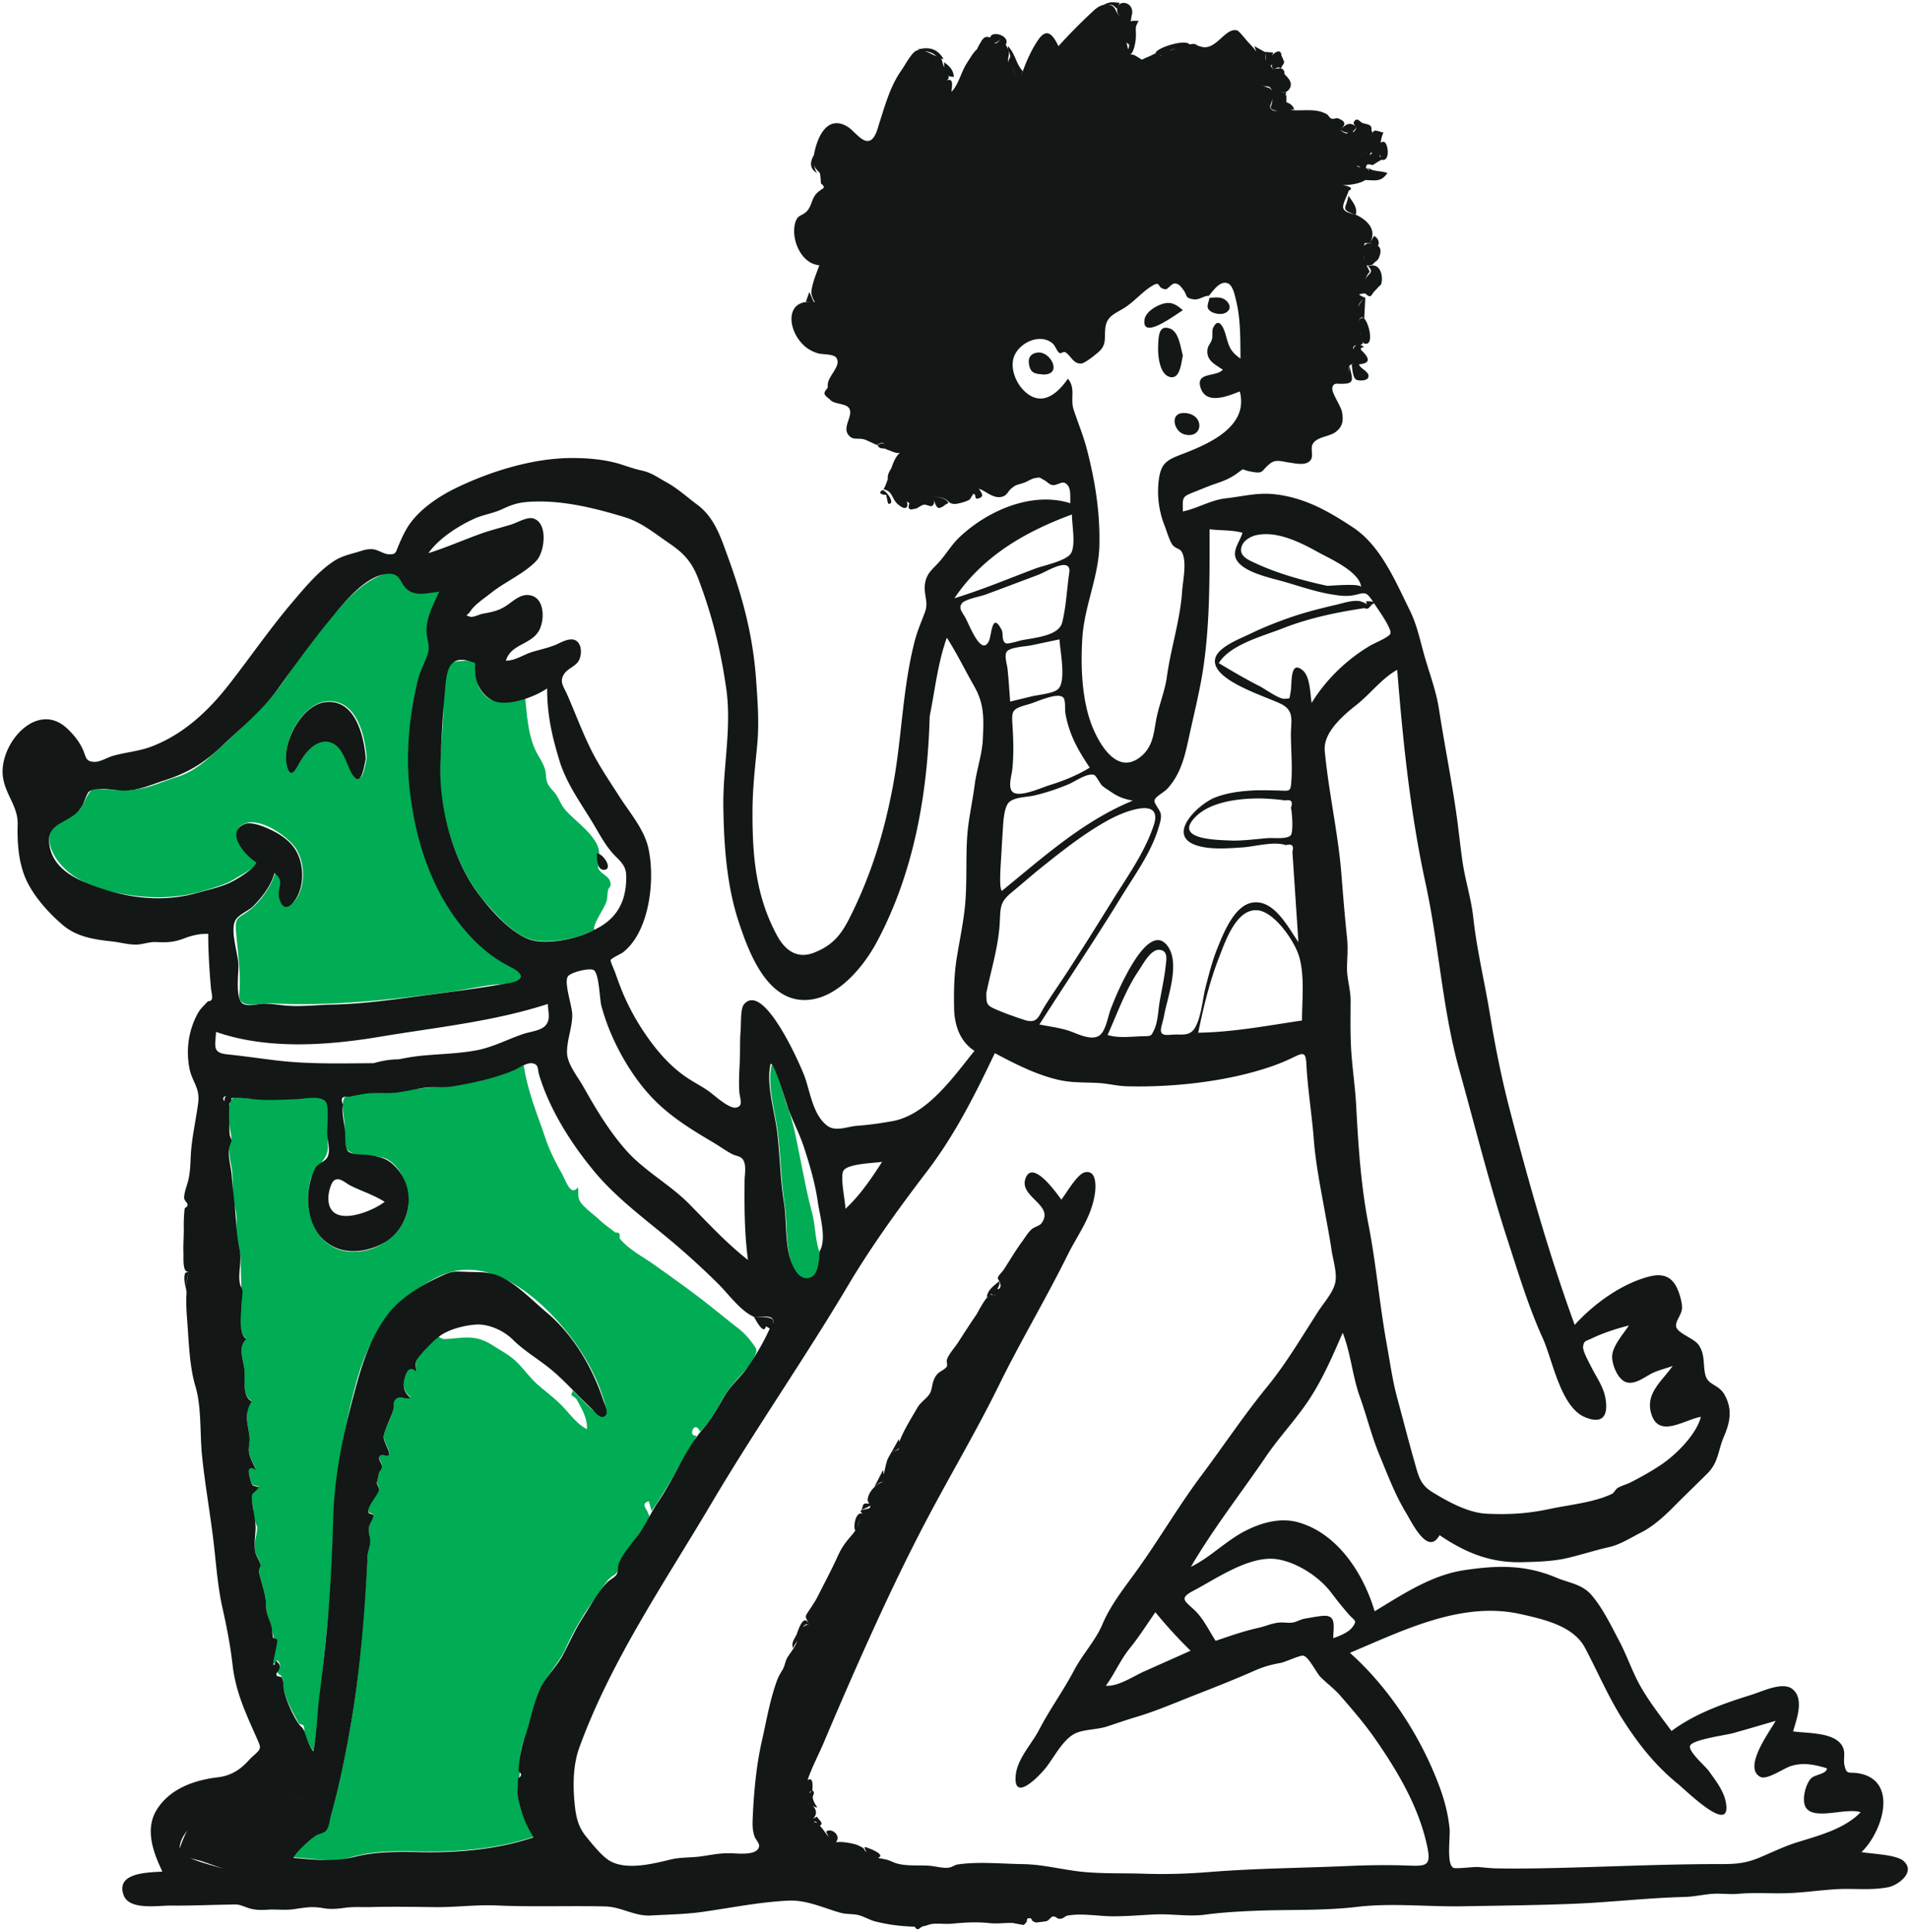
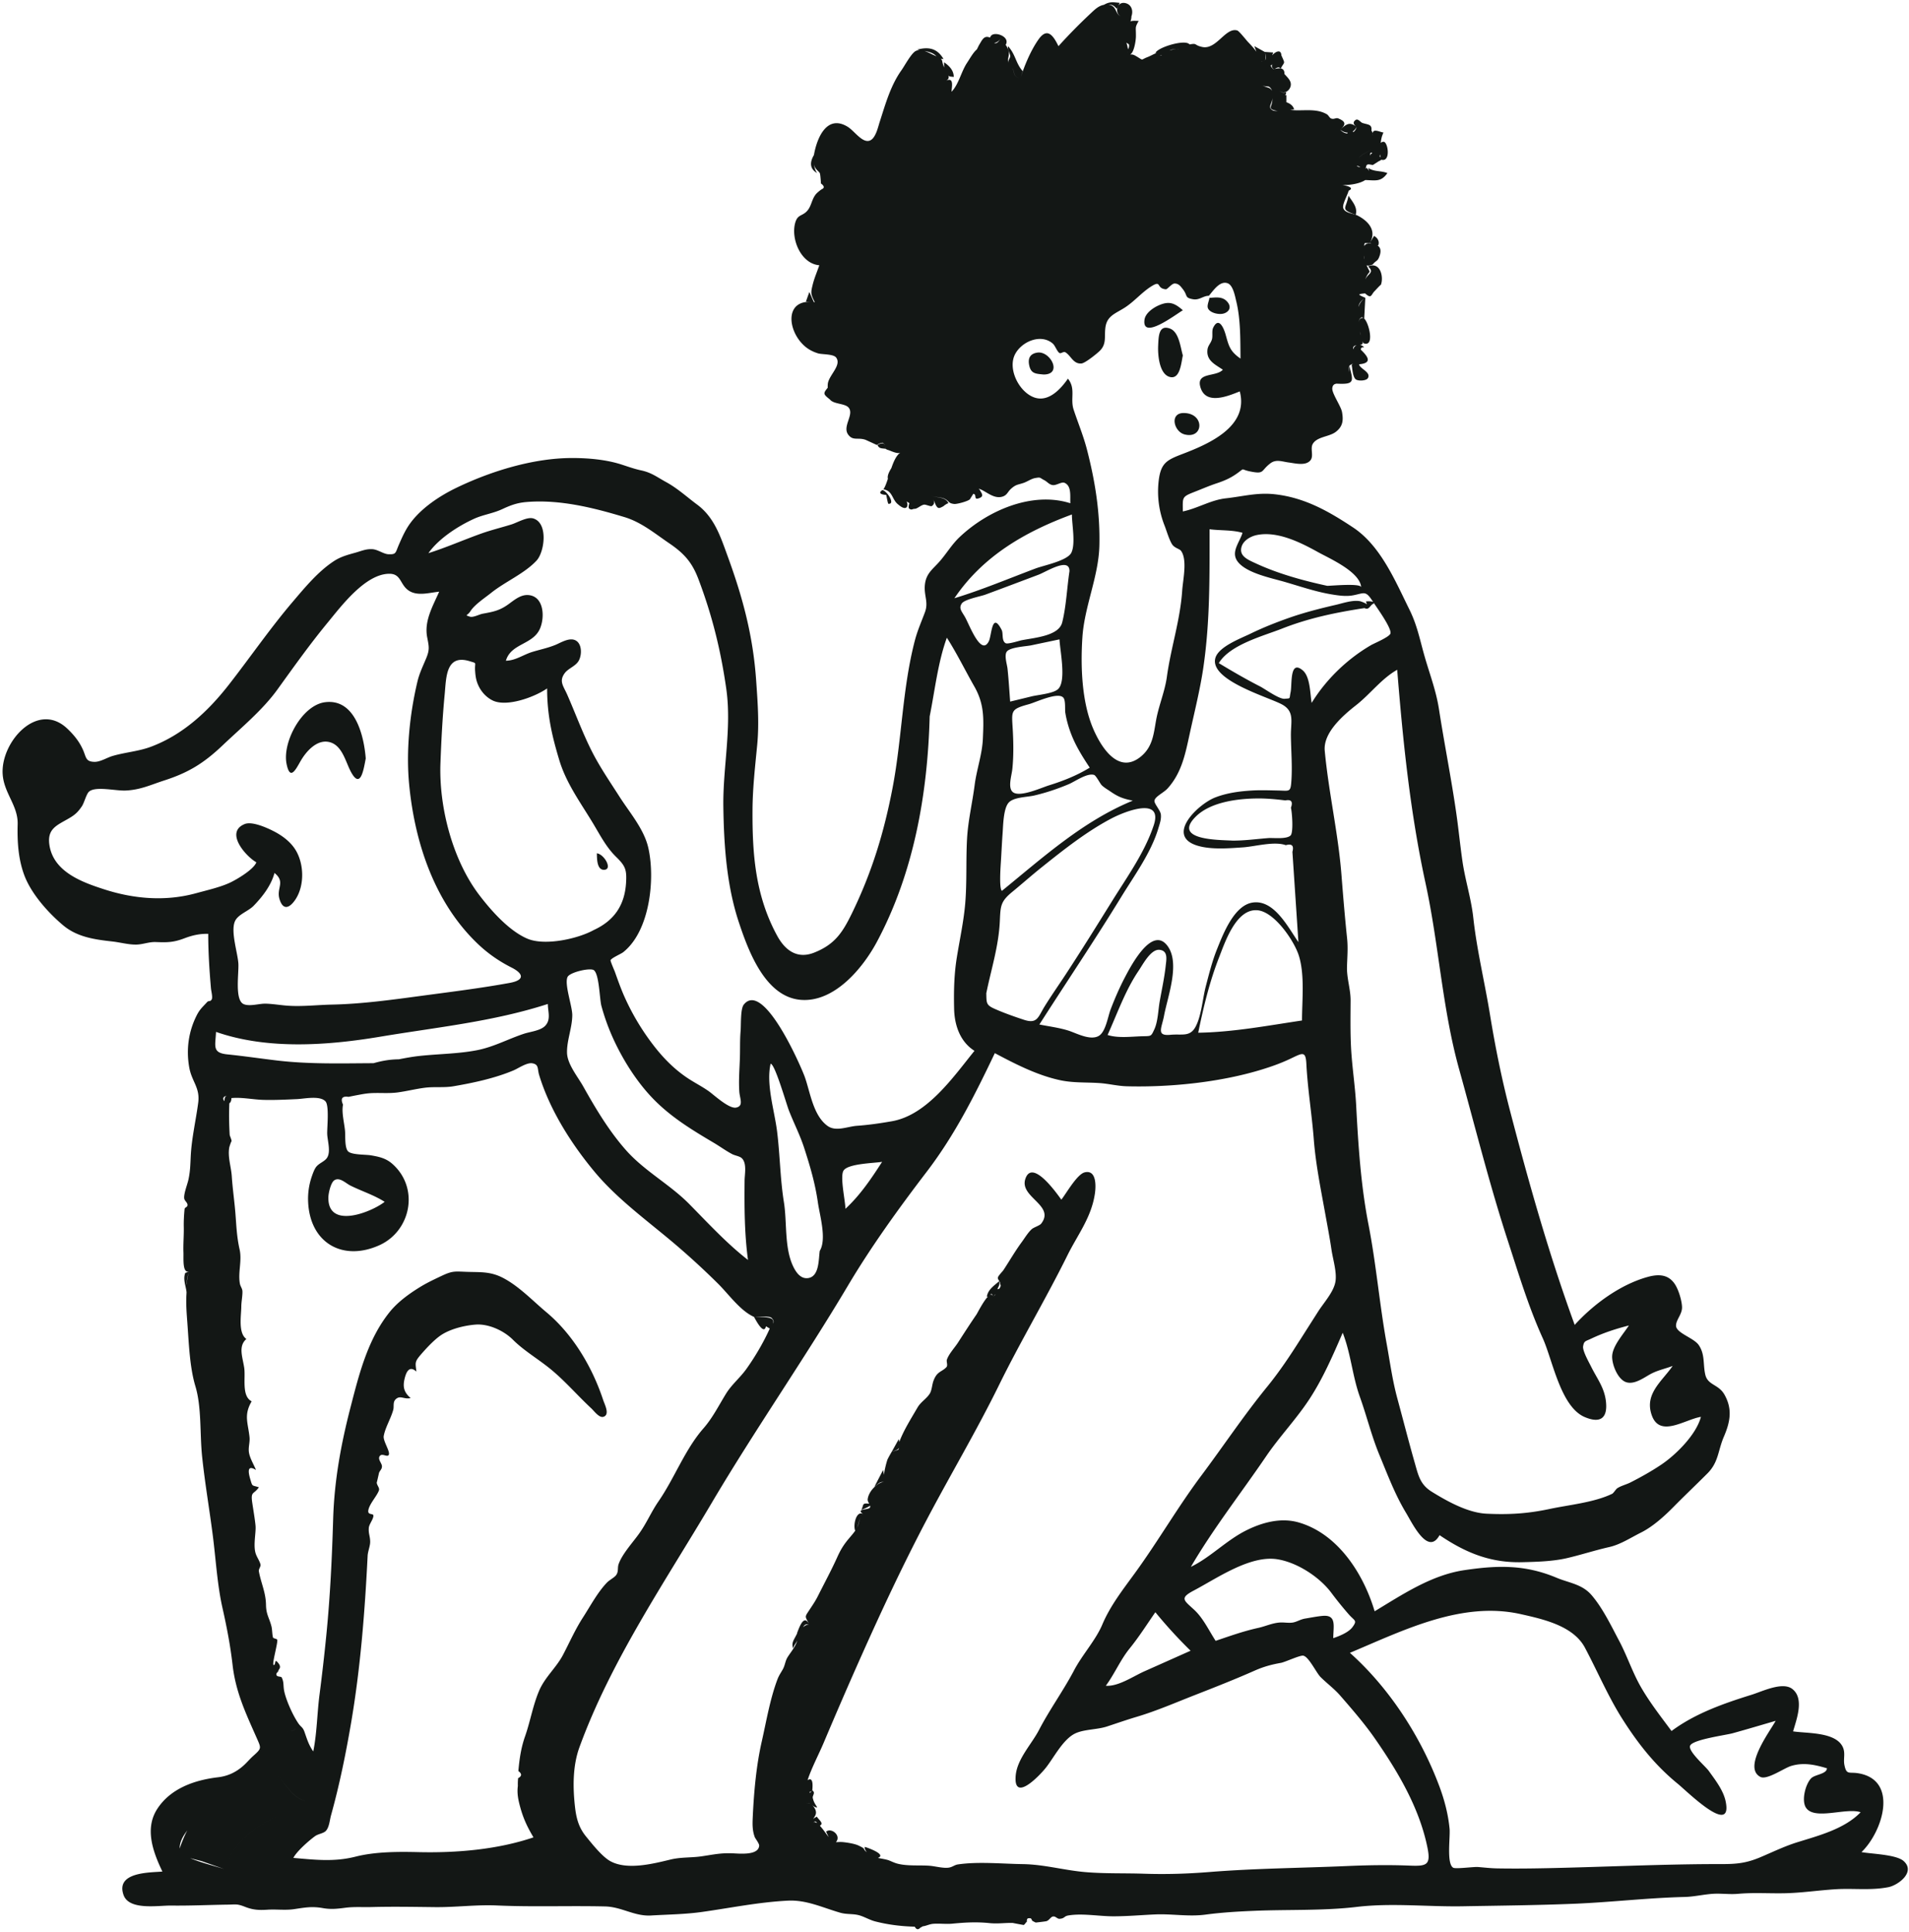
<svg xmlns="http://www.w3.org/2000/svg" width="330" height="334" fill="none">
-   <path fill-rule="evenodd" clip-rule="evenodd" d="M90.53 184.123c.677 4.552 2.38 8.552 3.817 12.813.679 2.015 1.738 4.068 2.778 5.918.673 1.199 1.527 4.047 2.761 2.383.205.868-.064 1.294.221 2.096.402 1.133 2.487 2.544 3.394 3.417.873.841 1.834 1.486 2.775 2.229.186.147.572.027.723.197.281.319.019.761.137.911 1.474 1.852 4.032 3.167 5.948 4.529 2.74 1.945 5.466 3.89 8.135 5.928 2.11 1.612 4.122 3.311 6.216 4.924a12.339 12.339 0 0 1 2.506 2.546c.924 1.251 1.064 1.307.421 2.599-1.151 2.309-3.225 3.798-4.61 5.871-1.579 2.363-2.594 5.005-4.74 6.977-.959-2.163-2.198.998-.606.665-.74 2.195-2.393 4.063-3.497 6.128-1.304 2.44-2.73 4.656-4.275 6.95l-.472-1.705c-1.502.359-.3 1.46-.188 1.917.093.387.42.427.187 1.269-.175.632-.781 1.169-1.166 1.694-.865 1.18-1.67 2.395-2.487 3.609-.804 1.194-1.085 2.18-1.603 3.347-.462 1.041-.888.844-1.633 1.611-.77.793-1.536 2.174-2.223 3.086a47.944 47.944 0 0 0-5.27 8.917c-1.33 2.946-3.783 5.017-4.904 8.141-.574 1.596-.784 3.273-1.28 4.885-.466 1.505-1.227 2.905-1.514 4.467-.24 1.297-.086 2.799-.202 3.936-.095.928-.483 2.354-.368 3.664.244 2.76 1.389 5.154 2.754 7.453-6.232 2.112-13.323 2.706-19.862 2.553-3.342-.079-7.15-.111-10.42.663-1.891.447-3.344 1.003-5.33.848-1.985-.156-3.967-.343-5.95-.513.578-1.167 2.47-2.637 3.53-3.533.613-.517 1.624-.639 2.093-1.138.537-.572.7-1.998.892-2.685 1.471-5.279 2.557-10.606 3.478-16.006 1.628-9.541 2.26-19.256 2.86-28.857.044-.691.381-1.525.364-2.181-.027-1.06-.238-1.656-.158-2.664.051-.639.813-1.493.78-2.057-.029-.496-.878-.119-.876-.863.002-1.072 1.532-2.614 1.852-3.574.123-.373-.332-.872-.377-1.289l-.003-.074c.02.011.357-1.505.37-1.566.112-.486.55-.638.527-1.246-.019-.524-.787-1.209-.372-1.753.284-.372 1.317.225 1.55-.199.3-.544-1.019-2.405-.873-3.248.239-1.373 1.218-2.765 1.552-4.176.148-.628-.016-1.611.472-2.131.795-.848 1.489.02 2.636-.263-1.17-.994-1.398-1.865-1.052-3.317.27-1.133.81-2.391 2.048-1.259-.185-1.692-.178-1.955 1.085-3.237.612-.622 1.272-1.666 2.004-2.086l.666-.698c.3.312.656.489 1.07.53 3.541-.188 5.31-.913 8.562 1.21 1.372.896 2.74 1.567 3.918 2.733 1.315 1.301 2.376 2.832 3.784 4.047 1.575 1.36 3.13 2.476 4.534 4.035 1.162 1.289 2.28 2.748 3.835 3.536.119-1.865-.9-3.532-1.79-5.16-.108-.195-.883-.719-.866-.661-.095-.327.263-.609.152-.898 1.349 1.22 2.743 3.03 4.289 3.944 2.521 1.491 1.401-1.419.919-2.914-1.371-4.266-3.856-8.353-6.73-11.796-5.026-6.022-13.412-12.746-21.437-8.956-7.953 3.758-12.143 10.067-14.426 18.461-2.648 9.742-3.864 19.051-4.115 29.143-.145 5.778-.734 11.508-1.342 17.253-.592 5.606-.835 11.68-1.966 17.185-.71-1.034-1.129-1.813-1.483-2.974-.144-.47.037-.93-.21-1.392-.112-.212-.686-.186-.793-.381-.882-1.589-2.12-3.777-2.525-5.606-.213-.965-.018-1.527-.43-2.404-.388-.822-.584-.043-.731-1.058-.02-.141.629-.372.429-1.03-.506-1.66-.863-.087-1.105-.097-.5-.021.63-3.427.54-3.962-.102-.615-.39-.28-.529-.728a12.592 12.592 0 0 1-.374-1.553c-.287-1.714-.937-2.273-.966-4.128-.035-2.238-.865-3.68-1.237-5.818-.068-.394.362-.836.284-1.181-.161-.717-.68-1.313-.883-2.07-.422-1.585.42-2.952.303-4.479.02.25-.473-1.123-.504-1.245-.178-.698-.102-1.633-.242-2.393-.133-.713-.572-1.665-.179-2.331.27-.456.873-.332 1.225-.841-1.292-.416-1.021.038-1.488-1.387-.445-1.362-.489-2.502.988-1.602-.373-.918-1.068-2.045-1.219-3.029-.138-.899.192-1.769.098-2.663-.253-2.395-.991-3.853.37-6.177-1.794-.917-1.017-4.112-1.295-5.85-.301-1.886-1.036-3.69.38-4.929-1.795-1.289-.883-5.472-.85-7.469.033-1.911-.117-3.848-.094-6.069.014-1.254-.34-2.117-.64-3.358-.386-1.599.007-2.826-.125-4.373-.105-1.229-.569-2.464-.632-3.772-.064-1.336.047-2.834-.141-4.146-.157-1.086-.416-1.863-.444-3.035-.007-.349-.177-.973-.106-1.296-.002.012.485-1.118.48-.619.015-1.858-.915-3.673-.427-5.936.401-1.859.737-1.554 2.612-1.439 1.479.091 2.957.188 4.439.194 1.92.007 8.093-1.324 9.482.029 1.15 1.121.482 6.425.56 8.027.127 2.608-2.37 3.405-3.062 6.069-1.32 5.077.86 11.779 6.809 12.213 5.548.406 10.871-4.157 10.11-9.766-.306-2.25-1.343-4.7-3.3-6.017-1.893-1.275-5.916-.314-7.234-1.849-.615-.717-.37-3.503-.442-4.437-.104-1.361-.727-4.081.17-4.725 1.011-.728 4.136-.742 5.29-.745 1.638-.005 3.127-.003 4.752-.278 3.594-.608 7.178-.584 10.709-1.38 3.506-.791 6.745-1.618 10.048-3.03Zm42.838 0c.73-.018 2.299 6.027 2.713 7.093 1.13 2.914 1.593 5.854 2.222 8.918.646 3.147 1.224 6.344 2.061 9.444.628 2.33.487 4.586 1.332 6.931-.223 1.451-.022 3.96-1.626 4.584-1.45.565-2.392-.813-2.931-2.007-1.454-3.226-.987-7.531-1.517-10.999-.625-4.095-.662-8.128-1.153-12.228-.432-3.613-1.896-8.175-1.101-11.736Zm-63.293-82.831c1.59 1.794 3.925 1.041 6.019.842-.889 2.02-2.164 4.181-2.212 6.442-.024 1.174.607 2.215.6 3.334-.007 1.11-.907 2.146-1.334 3.175-1.918 4.624-2.382 10.887-2.454 15.85-.148 10.27 2.926 21.208 9.463 29.26 1.38 1.699 2.93 3.268 4.664 4.609.943.729 5.284 2.459 5.487 3.483.394 1.981-4.061 1.785-5.278 1.963-2.558.372-5.087.908-7.649 1.253-10.267 1.381-20.403 2.484-30.753 1.926-1.145-.062-3.286.509-4.369.05-1.272-.538-.838-1.61-.807-2.863.079-3.217-.383-6.381-.654-9.576-.218-2.586.374-2.241 2.269-3.672 1.96-1.48 3.876-4.227 4.516-6.581 1.823 1.469.502 2.26.762 4.147.317 2.3 1.872 1.923 2.898.384 1.591-2.389 1.45-6.165-.037-8.552-1.332-2.138-6.085-5.42-8.781-4.443-3.588 1.302.317 5.669 2.015 6.615-.419 1.209-2.737 2.271-3.77 2.935-1.433.921-3.293 1.455-4.95 1.965-4.422 1.361-8.72 1.559-13.283.892-4.385-.641-9.406-2.069-12.235-5.663-1.224-1.555-2.348-3.921-1.175-5.868 1.058-1.755 3.672-1.875 4.957-3.575.555-.733.822-1.707 1.332-2.417.83-1.155.496-.95 2.056-.817 2.525.214 5.218.377 7.704-.232 1.87-.457 3.69-1.311 5.518-1.856 1.94-.579 3.78-1.796 5.282-3.107 3.462-3.026 6.852-6.314 10.058-9.611 3.187-3.277 5.228-7.496 8.211-10.971 3.382-3.938 6.632-8.972 11.588-11.14 2.847-1.245 2.795.071 4.342 1.819Zm12.039 13.091c.482.505.175 3.396.635 4.318 1.766 3.545 4.856 2.762 8.052 2.017.275 2.841.489 6.04 1.635 8.687.512 1.182 1.32 2.197 1.734 3.432.262.783.156 1.776.452 2.504.32.787 1.13 1.393 1.603 2.168.572.937.872 1.811 1.625 2.631 1.647 1.793 3.884 3.313 5.145 5.452.517.877.608 1.528.592 2.55-.005.366-.263 1.712-.148 1.984.42.995 1.931 1.252 2.098 2.538.095.722-.299.636-.433 1.238-.16.724-.045 1.221-.31 2.028-.421 1.28-2.276 3.69-2.084 4.793-2.73 1.503-7.532 2.456-10.591 1.769-3.129-.701-6.255-4.253-8.274-6.58-4.739-5.463-7.498-14.091-7.757-21.237-.131-3.626.352-7.269.523-10.889.096-2.04-.34-7.785 1.388-9.213.386-.32 3.776-.544 4.115-.19Zm-25.498 6.84c-4.214.242-7.833 6.842-7.053 10.697.642 3.165 1.722.718 2.543-.642.968-1.604 2.721-3.544 4.802-3.133 2.313.458 2.902 3.276 3.846 5.062 1.72 3.257 2.255-.241 2.636-2.217-.303-3.866-1.722-10.056-6.773-9.766v-.001Z" fill="#00AC54" />
  <path fill-rule="evenodd" clip-rule="evenodd" d="M310.705 318.443c-2.198.682-4.258 1.687-6.376 2.584-2.404 1.02-4.082 1.199-6.707 1.194-10.163-.015-20.22.507-30.401.712-2.781.057-5.604.084-8.385.034-1.123-.021-2.224-.148-3.341-.241-.722-.059-3.871.374-4.29.121-1.181-.71-.48-5.284-.623-6.75-.249-2.544-.893-4.997-1.791-7.388-3.21-8.554-8.608-16.9-15.435-23.005 9.23-3.877 19.299-8.988 29.541-6.688 3.902.875 9.072 2.021 11.082 5.796 2.144 4.03 4.021 8.46 6.472 12.319 2.74 4.311 5.648 8.005 9.614 11.239 1.565 1.277 9.451 9.116 8.253 3.065-.384-1.942-1.803-3.746-2.937-5.33-.577-.807-3.685-3.45-3.201-4.385.542-1.047 6.148-1.785 7.349-2.119 2.482-.687 4.95-1.422 7.422-2.144-.895 1.685-5.756 8.06-2.649 9.689 1.14.599 4.092-1.522 5.343-1.894 2.13-.634 4.078-.217 6.173.411-.054 1.028-2.074 1.042-2.746 1.744-.982 1.028-1.671 3.8-.901 5.031 1.434 2.295 6.986-.047 9.468.824-2.79 2.88-7.168 4.012-10.934 5.181Zm-138.674-94.711c.029.059-.024.143-.358.432-.101-.366-.283-.446-.506-.346.18-.195.328-.298.506.346.141-.122.258-.274.358-.432Zm.849-1.208c-.067.22-.218.324-.45.318l.033-.102c.154-.481.358-.399.29-1.283.092.148.162.297.11.446.147.224.152.431.017.621Zm-24.702 41.515c.234-.567.296-1.225.599-1.745-.297.528-.302 1.179-.599 1.745Zm95.482 58.447c-3.679-.147-7.264-.081-10.942.079-7.858.342-15.751.393-23.595 1.023-3.836.309-7.525.426-11.373.297-3.364-.113-6.741.007-10.095-.276-3.683-.309-7.131-1.327-10.848-1.382-3.554-.053-7.786-.464-11.233.055-.595.089-.916.469-1.617.56-.972.127-2.337-.269-3.33-.336-1.743-.117-3.67.076-5.37-.331-.584-.139-.993-.353-1.56-.582-.511-.206-1.657-.365-1.938-.439 1.621-.604-1.975-1.836-2.265-1.903-.073.246.089.59.355.923-.92-.706.065-.446-1.44-1.161-.632-.301-1.828-.495-2.538-.574-.682-.077-1.051.004-1.361-.014.063-.069.124-.162.184-.287.503-1.036-1.027-2.219-1.887-1.523.1.203.26.577.455.945a.336.336 0 0 1-.024-.029c-.319-.368-.919-1.309-1.516-1.943.757-.418-.169-.986-.518-1.568-.239.131-.503.242-.64.425.198-.415.691-.791.402-1.598a2.251 2.251 0 0 0-.575-.823c.26.204.531.43.882.381-.438-.664-.599-.914-.767-1.58-.117-.468.538-.921-.084-1.344.019-.442.281-2.47-.82-1.762h-.001l.001-.002c.705-2.157 1.904-4.383 2.795-6.492 2.076-4.91 4.21-9.857 6.383-14.724 3.592-8.052 7.343-16.083 11.476-23.919 4.097-7.767 8.57-15.28 12.438-23.155 3.73-7.597 8.081-14.866 11.837-22.451 1.77-3.573 4.141-6.527 4.744-10.679.195-1.344.257-4.147-1.777-3.643-1.323.328-3.174 3.64-4.028 4.717-.764-1.05-5.079-7.221-6.236-3.544-.992 3.152 5.221 4.524 2.742 7.699-.246.315-1.264.633-1.598.924-.651.566-1.246 1.566-1.749 2.249-1.146 1.558-2.093 3.213-3.153 4.824-.198.303-.927.989-.983 1.344-.03.188.128.382.252.577-.862.763-1.949 1.437-2.151 2.672a.279.279 0 0 0 .168.021c-.801.837-1.815 2.868-1.96 3.079-1.079 1.57-2.138 3.213-3.204 4.869-.577.896-1.585 1.949-1.916 2.955-.114.348.221.971-.092 1.297-.822.856-1.626.674-2.241 2.396-.242.678-.264 1.626-.653 2.207-.624.933-1.516 1.373-2.099 2.376-1.106 1.905-2.431 3.996-3.128 5.917l-.006.023a9.048 9.048 0 0 0-.095-.491l-1.184 2.128c.683-.133 1.048-.319 1.214-.623a1.007 1.007 0 0 1-.114.317 3.542 3.542 0 0 1-1.1.306 20.49 20.49 0 0 0-.743 1.337c-.113.23-.494 1.634-.654 2.696-.059-.412-.118-.782-.125-.831l-1.502 2.89c.909-.698.858-.816 1.723-.833-1.09.021-2.74 1.552-2.892 3.024-.024.238.122.5.252.747a1.535 1.535 0 0 0-.095-.011c-1.141-.097-.807.133-1.24 1.084.165-.066 1.127-.44 1.487-.733.04.125.046.24-.014.337-.283.45-2.595.16-1.111 1.158-1.234-.83-1.85 1.893-1.43 2.828-.332.48-.728.922-1.1 1.365-.914 1.091-1.42 1.918-2.019 3.246-1.02 2.261-2.236 4.506-3.351 6.724-.424.843-.917 1.561-1.436 2.345-.921 1.389-.759 1.042-.033 2.555-.272-.088-.675.127-1.065.438.212-.36.482-.627 1.065-.438-.921-1.92-1.713.42-2.137 1.521.019 0 .035-.005.052-.007a1.408 1.408 0 0 0-.127.223c-.433.892-.945 1.44-.575 2.375.107-.52.529-.923.708-1.371-.252 1.092-1.443 2.4-1.803 3.123-.298.601-.341 1.231-.708 1.884-.345.614-.655 1.028-.92 1.729-1.28 3.394-1.903 7.175-2.711 10.74-.955 4.213-1.348 8.69-1.553 13.002-.059 1.253-.092 2.361.359 3.551.066.173.769 1.091.751 1.427-.098 1.754-3.392 1.389-4.659 1.338-2.014-.081-3.385.245-5.32.525-1.784.258-3.536.116-5.348.555-3.011.727-7.493 1.879-10.403.281-1.408-.772-3.18-3.012-4.201-4.269-1.257-1.547-1.68-3.122-1.905-5.093-.384-3.371-.41-7.096.761-10.318 5.445-14.97 14.786-28.579 22.842-42.203 7.56-12.784 16.034-24.902 23.608-37.652 4.005-6.74 8.823-13.408 13.586-19.637 4.868-6.367 8.341-13.294 11.774-20.501 3.557 1.887 7.323 3.827 11.301 4.68 2.261.485 4.507.338 6.788.494 1.681.115 3.087.513 4.799.556 7.507.192 16.181-.708 23.356-2.925 1.722-.533 3.261-1.085 4.875-1.851 2.061-.978 2.618-1.393 2.735.881.226 4.403.945 8.683 1.283 13.061.33 4.267 1.189 8.474 1.949 12.69.385 2.136.8 4.268 1.115 6.414.24 1.629.963 3.894.676 5.522-.317 1.797-2.02 3.621-2.994 5.154-.989 1.556-1.983 3.109-2.969 4.666-1.849 2.921-3.69 5.693-5.874 8.373-4.048 4.968-7.495 10.164-11.334 15.295-4.077 5.448-7.465 11.333-11.465 16.836-2.113 2.908-4.274 5.65-5.659 8.924-1.149 2.716-3.462 5.215-4.875 7.903-1.856 3.529-4.218 6.761-6.061 10.308-1.288 2.477-3.773 4.997-4.034 7.876-.437 4.83 4.155.003 5.217-1.344 1.426-1.806 2.989-4.967 5.131-5.947 1.529-.699 3.764-.623 5.424-1.17 1.741-.574 3.448-1.169 5.205-1.693 3.422-1.023 6.725-2.467 10.051-3.765 3.444-1.345 6.887-2.702 10.266-4.196 1.565-.692 2.882-1.047 4.554-1.348.719-.13 3.292-1.345 3.859-1.242.951.173 2.263 2.97 2.984 3.689 1.112 1.11 2.363 2.016 3.402 3.209 2.046 2.351 4.214 4.855 5.988 7.409 3.965 5.706 7.673 11.94 9.083 18.813.633 3.085-.106 3.29-3.088 3.17Zm-103.11-7.459a.659.659 0 0 1-.049-.15c.012.048.023.095.049.15.47-.279.594-.131.642.097-.237-.152-.456-.207-.642-.097Zm-1.094-3.186a1.394 1.394 0 0 1-.031-.241c.008.08.013.16.031.241.257-.172.472-.123.678 0-.219-.119-.456-.149-.678 0Zm.473-2.085c.144-.01.308-.089.493-.275a5.192 5.192 0 0 0-.425.48c.002-.02.006-.04.007-.061.003-.04-.029-.09-.075-.144ZM93.182 292.29c-1.068 2.521-1.513 5.278-2.421 7.859-.695 1.974-.972 3.924-1.154 5.989.634.467.62.878-.043 1.234a9.779 9.779 0 0 0-.047 1.351c-.172 1.315.081 2.459.429 3.719.552 1.997 1.25 3.433 2.275 5.16-6.221 2.111-13.309 2.705-19.836 2.553-3.528-.083-7.484-.091-10.922.78-3.701.937-6.947.545-10.75.218.556-1.12 2.679-2.987 3.754-3.765.547-.394 1.447-.463 1.863-.905.592-.632.662-1.858.891-2.685 1.467-5.28 2.553-10.603 3.474-16.003 1.623-9.518 2.378-19.262 2.856-28.852.04-.811.46-1.722.44-2.49-.027-1.009-.316-1.34-.235-2.354.053-.661.846-1.56.788-2.148-.036-.369-.938-.051-.884-.772.084-1.111 1.523-2.576 1.85-3.573.144-.444-.397-.886-.38-1.37-.005.138.357-1.5.37-1.559.11-.471.55-.668.527-1.245-.023-.524-.786-1.21-.372-1.753.418-.55 1.284.282 1.547-.199.3-.544-1.017-2.404-.87-3.248.256-1.476 1.26-3.064 1.653-4.562.147-.563-.09-1.257.367-1.744.796-.846 1.486.022 2.633-.262-1.138-.967-1.388-1.899-1.05-3.316.273-1.152.801-2.396 2.044-1.259-.163-1.499-.339-1.651.737-2.902.93-1.081 2.133-2.375 3.245-3.203 1.662-1.238 4.314-1.874 6.285-2.02 2.151-.158 4.796.994 6.423 2.621 1.98 1.977 4.542 3.419 6.788 5.309 2.4 2.019 4.46 4.417 6.764 6.557.473.439 1.344 1.667 2.075 1.456 1.192-.345.229-2.124-.032-2.915-1.858-5.632-5.198-11.306-9.792-15.148-2.37-1.982-4.727-4.488-7.48-5.931-2.226-1.167-3.964-.983-6.33-1.066-2.021-.071-2.436-.191-4.24.66-1.278.603-2.544 1.192-3.75 1.93-1.928 1.178-3.917 2.611-5.343 4.393-3.795 4.744-5.275 10.776-6.767 16.557-1.64 6.359-2.77 12.571-2.97 19.169-.201 6.713-.513 13.328-1.174 20.014a346.79 346.79 0 0 1-1.19 10.412c-.414 3.195-.435 6.629-1.079 9.766-.81-1.182-1.062-2.094-1.51-3.367-.302-.857-.608-.827-1.045-1.46-.926-1.337-2.084-3.873-2.449-5.524-.223-1.01-.016-1.516-.43-2.404-.128-.274-.823-.059-.934-.494-.08-.311.355-.553.336-.659-.046-.246.63-.519.046-1.292-.83-1.098-.405.28-.853.261-.373-.016.747-3.805.615-4.356-.047-.194-.681-.22-.732-.401-.154-.547-.12-1.338-.27-1.931-.368-1.448-.913-2.028-.94-3.681-.035-2.186-.845-3.732-1.234-5.818-.076-.4.366-.834.283-1.18-.167-.706-.69-1.323-.882-2.07-.37-1.438.124-3.467.023-4.636-.089-1.023-.376-2.684-.564-3.955-.308-2.069.244-1.393 1.143-2.695-1.246-.402-1.087-.049-1.485-1.388-.46-1.546-.417-2.458.985-1.602-.372-.918-1.065-2.044-1.217-3.028-.14-.914.194-1.754.098-2.662-.26-2.458-1.026-3.791.37-6.176-1.794-.919-1.013-4.084-1.294-5.849-.303-1.906-1.038-3.687.38-4.928-1.459-1.049-.88-4.059-.875-5.666.003-.729.25-2.012.187-2.66-.044-.455-.353-.761-.443-1.291-.331-1.964.4-3.91-.04-5.864-.496-2.203-.554-4.081-.724-6.24-.165-2.092-.488-4.266-.628-6.411-.102-1.591-.723-3.313-.437-4.962.022-.129.401-1.302.412-1.037-.018-.424-.326-.949-.34-1.201-.102-1.909-.138-3.465-.056-5.401l-.012-.001c.236-.144.363-.442.373-.907 1.785-.173 3.737.263 5.541.311 1.944.051 3.882-.046 5.823-.135 1.25-.058 3.941-.65 4.893.393.69.756.255 4.645.301 5.656.055 1.196.66 3.071-.04 4.117-.433.649-1.413.909-1.919 1.62-.307.433-.557 1.161-.72 1.631a11.783 11.783 0 0 0-.615 4.447c.356 7.011 5.974 10.231 12.283 7.406 5.495-2.461 6.99-9.905 2.268-14.076-1.112-.982-2.297-1.232-3.715-1.475-.902-.153-3.362-.059-3.951-.702-.585-.638-.443-2.63-.507-3.46-.105-1.33-.64-3.307-.35-4.59-.475-1.07-.158-1.523.952-1.358l1.055-.213c.885-.16 1.756-.353 2.655-.415 1.603-.11 3.165.08 4.77-.134 1.572-.211 3.115-.605 4.69-.808 1.676-.216 3.32.024 4.978-.26 3.44-.589 7.136-1.382 10.355-2.734.862-.362 2.322-1.405 3.279-1.233 1.145.207.84.935 1.17 2.025 1.829 6.044 5.631 12.015 9.655 16.819 3.799 4.536 8.807 8.194 13.336 11.997a132.408 132.408 0 0 1 7.931 7.252c1.85 1.829 3.836 4.69 6.226 5.745.544.02 2.644-.22 3.028.174.444.453.416.706.24.989.507-1.337-1.908-1.112-3.269-1.163.154.26 1.682 3.324 2.061 1.619l.658.393c-1.086 2.399-2.492 4.804-4.02 6.951-1.113 1.566-2.551 2.698-3.55 4.321-1.26 2.047-2.311 4.173-3.909 5.997-3.185 3.639-4.958 8.532-7.736 12.57-1.335 1.94-2.032 3.744-3.421 5.676-1.086 1.511-2.846 3.423-3.479 5.162-.253.696.019 1.299-.444 1.943-.293.407-1.159.849-1.568 1.271-1.623 1.676-2.889 4.068-4.161 6.041-1.357 2.1-2.301 4.279-3.45 6.467-1.178 2.245-3.128 3.836-4.148 6.242v-.001Zm-42.235 9.584c-.843.013-1.16.017-1.254-.353.094.37.41.366 1.254.353Zm.106-3.144c.087.236-.438.637-1.836.489 1.384.147 1.913-.251 1.836-.489Zm-12.15 24.396c-1.138-.398-4.098-1.101-6.026-1.933.86.241 1.755.44 2.1.56l3.926 1.373c1.854-6.684 8.815-9.231 14.771-11.699-2.87-.121-3.895-2.612-5.629-4.393 1.731 1.776 2.773 4.273 5.629 4.393-5.955 2.467-12.917 5.016-14.771 11.699Zm-6.511-6.729c-.065.108-.13.221-.195.343-.178.332-.847 1.816-1.127 2.792-.057-1.002.538-2.175 1.322-3.134v-.001Zm6.553-126.911a.58.58 0 0 1 .27-.043c-.312.015-.397.384-.41.897-.27-.287-.335-.664.14-.854Zm21.62 15.445c2.028 1.008 3.996 1.594 5.931 2.813-2.374 1.846-9.953 4.827-9.727-.878.027-.664.415-2.45 1.022-2.845.922-.602 1.969.511 2.773.91ZM37.342 178.37c8.933 3.117 19.338 2.347 28.417.826 9.755-1.633 19.493-2.595 28.942-5.653.01 1.316.58 2.694-.462 3.779-.818.85-2.59 1.011-3.67 1.37-2.824.936-5.25 2.301-8.203 2.861-3.308.627-6.612.614-9.948.985-1.208.135-2.344.351-3.479.57-1.571.024-2.802.236-4.371.672-5.612.027-11.186.193-16.775-.476-2.838-.34-5.645-.756-8.49-1.046-2.666-.271-2.071-1.42-1.96-3.888Zm-3.417-23.98c-5.26 1.453-10.686 1.018-15.862-.645-3.742-1.203-8.707-2.965-9.494-7.52-.52-3.006 1.282-3.55 3.4-4.798 1.012-.597 1.505-1.048 2.187-2.059.404-.601.768-2.107 1.222-2.518 1.106-1.002 4.598-.123 6.329-.2 2.58-.115 4.328-.982 6.7-1.748 4.193-1.352 6.846-2.992 10.1-6.085 3.164-3.009 6.881-6.07 9.44-9.616 2.867-3.971 5.61-7.835 8.732-11.622 2.313-2.807 6.51-8.424 10.661-8.398 2.084.013 1.776 1.978 3.43 2.977 1.512.912 3.488.278 5.148.119-1.094 2.489-2.612 5.048-2.075 7.864.301 1.577.461 2.121-.155 3.614-.562 1.363-1.17 2.571-1.52 4.031-1.357 5.688-2 12.092-1.43 17.909.985 10.07 4.436 20.467 11.983 27.576 1.72 1.62 3.612 2.916 5.72 3.982 2.102 1.064 2.276 2.172-.328 2.647-5.072.925-10.22 1.557-15.328 2.244-5.101.686-10.293 1.403-15.438 1.508-2.544.052-5.074.369-7.618.189-1.267-.091-2.526-.317-3.796-.352-1.11-.031-2.765.523-3.798.086-1.616-.684-.813-5.414-.931-7.056-.136-1.885-1.325-5.42-.62-7.202.497-1.251 2.319-1.776 3.262-2.749 1.549-1.598 3.014-3.492 3.605-5.67 1.961 1.583.274 2.598.87 4.528.649 2.107 1.847 1.445 2.785 0 1.565-2.413 1.46-6.141-.037-8.546-.867-1.391-2.275-2.437-3.718-3.181-1.17-.601-3.756-1.781-5.05-1.259-3.512 1.42.226 5.615 2.011 6.611-.429 1.239-3.47 3.027-4.63 3.556-1.724.787-3.907 1.272-5.757 1.783Zm48.206-38.42c.046.676.118 1.32.341 1.966.454 1.317 1.363 2.458 2.616 3.109 2.429 1.266 7.356-.556 9.491-2.048 0 4.523.81 8.121 2.108 12.413 1.256 4.152 3.825 7.531 6.011 11.217 1.133 1.911 2.174 3.885 3.774 5.455 1.627 1.595 1.898 2.207 1.749 4.559-.244 3.874-2.089 6.516-5.576 8.12-2.763 1.532-8.468 2.776-11.477 1.497-3.164-1.346-6.247-4.83-8.295-7.512-4.656-6.092-7.017-15.268-6.734-22.842.148-3.945.356-7.982.734-11.912.274-2.864.174-6.981 4.34-5.691 1.345.417.81.106.918 1.669Zm15.983 52.9c.401-.818 3.936-1.64 4.551-1.16.934.727.972 4.973 1.301 6.181a36.89 36.89 0 0 0 2.028 5.622c1.73 3.794 4.212 7.712 7.157 10.668 3.051 3.06 6.558 5.181 10.263 7.375 1.059.627 2.084 1.384 3.172 1.953.457.239 1.302.351 1.661.71.889.889.479 2.714.468 3.871-.043 4.639-.027 9.127.587 13.702-3.63-2.81-6.91-6.377-10.142-9.654-3.39-3.436-7.754-5.705-10.967-9.343-2.924-3.311-5.226-7.169-7.374-10.998-.94-1.677-2.733-3.816-2.798-5.777-.07-2.114.894-4.352.906-6.543.007-1.549-1.41-5.39-.813-6.607Zm43.596 47.349c-.221 1.401-.045 4.404-1.993 4.705-1.341.208-2.166-1.065-2.658-2.131-1.484-3.223-.994-7.521-1.548-10.983-.655-4.088-.67-8.118-1.177-12.211-.446-3.609-1.935-8.162-1.123-11.719.736-.018 2.723 6.941 3.152 8.045.883 2.272 1.899 4.184 2.663 6.54 1.011 3.12 1.888 6.1 2.354 9.365.329 2.295 1.558 6.37.33 8.39v-.001Zm10.776-15.388c-1.818 2.823-3.782 5.764-6.343 8.119 0-1.317-.984-5.598-.317-6.616.794-1.212 5.305-1.268 6.66-1.503ZM81.965 89.669c1.544-.7 3.268-.922 4.825-1.647 1.49-.692 2.596-1.11 4.25-1.246 5.744-.471 11.594 1 16.91 2.608 2.925.885 5.234 2.825 7.705 4.505 2.556 1.738 3.957 3.252 5.071 6.193 2.394 6.326 3.868 12.308 4.821 18.979.967 6.769-.603 13.611-.505 20.393.096 6.692.573 13.658 2.699 20.03 1.643 4.926 4.556 12.856 10.694 13.347 5.827.467 10.757-5.542 13.165-10.053 6.368-11.926 8.762-25.558 9.108-38.943.899-4.479 1.413-9.308 2.971-13.604 1.733 2.711 3.147 5.62 4.74 8.414 1.749 3.066 1.636 5.568 1.485 9.053-.118 2.709-1.073 5.298-1.421 7.996-.401 3.114-1.138 6.151-1.315 9.297-.208 3.71-.001 7.458-.314 11.158-.262 3.111-.949 6.236-1.447 9.319-.485 2.996-.544 5.945-.473 8.932.069 2.89 1.069 5.697 3.517 7.244-3.639 4.492-8.177 11.107-14.274 12.172-2.044.356-3.953.635-6.023.786-1.683.123-3.649 1.067-5.101.018-2.499-1.807-2.991-5.833-3.935-8.465-.653-1.822-7.129-16.737-10.537-12.511-.607.753-.464 3.516-.557 4.576-.134 1.529-.072 3.083-.121 4.617-.062 1.953-.235 3.933-.1 5.885.083 1.177.79 2.448-.544 2.731-1.233.263-3.834-2.188-4.733-2.823-1.204-.852-2.503-1.492-3.723-2.312-2.51-1.687-4.5-3.811-6.286-6.219a41.473 41.473 0 0 1-4.614-7.906c-.618-1.404-1.123-2.842-1.638-4.284.011.032-.766-1.786-.723-1.913.137-.406 1.78-1.081 2.186-1.401 4.636-3.66 5.564-12.76 4.332-18.083-.747-3.22-3.214-6.05-4.967-8.792-1.693-2.649-3.484-5.243-4.888-8.062-1.548-3.105-2.745-6.366-4.134-9.542-.67-1.532-1.475-2.321-.474-3.724.614-.861 1.884-1.213 2.43-2.155.55-.947.607-2.776-.383-3.453-1.083-.741-2.656.294-3.649.698-1.323.538-2.646.799-3.997 1.213-1.534.471-2.915 1.511-4.544 1.511.876-3.015 4.66-2.73 5.887-5.534.839-1.917.73-5.484-1.885-5.8-1.485-.18-2.656.953-3.76 1.714-1.453.999-2.55 1.186-4.251 1.499-.627.116-1.645.703-2.239.503-.965-.323-.408-.123.097-.916.751-1.179 2.526-2.33 3.6-3.191 2.413-1.934 5.758-3.33 7.848-5.578 1.382-1.488 2.062-6.488-.564-7.286-1.053-.32-2.766.724-3.798 1.043-1.743.54-3.519.97-5.24 1.585-3.055 1.093-5.99 2.391-9.09 3.372 1.767-2.515 5.121-4.683 7.906-5.948Zm103.33-.737c0 1.728.659 5.013-.085 6.584-.671 1.415-4.744 2.203-6.184 2.744-4.658 1.75-9.279 3.699-14.042 5.149 4.908-7.27 12.202-11.491 20.311-14.477Zm-.687-23.476c-1.208 1.735-3.305 4.086-5.761 3.266-2.647-.883-4.72-4.937-3.368-7.509 1.155-2.197 4.452-3.576 6.488-1.844.444.378.733 1.344 1.159 1.64.273.188.705-.318 1.038-.115.985.597 1.364 2.057 2.784 1.935.657-.056 2.764-1.774 3.195-2.213 1.154-1.175.751-2.38.934-3.924.251-2.128 1.719-2.454 3.408-3.552 1.609-1.046 2.901-2.605 4.492-3.612 1.9-1.203.811.322 2.546.473.313.027 1.012-1.013 1.555-.996.704.023 1.01.491 1.412 1.003.874 1.11.231 1.46 1.755 1.718 1.099.187 1.78-.612 2.72-.597.769-.87 1.908-2.69 3.283-2.152.931.364 1.264 2.314 1.464 3.128.756 3.087.699 6.715.727 9.881-1.77-1.241-1.998-2.075-2.551-4.077-.359-1.3-1.227-3.211-2.172-1.258-.269.555-.038 1.405-.216 2.014-.206.706-.699 1.055-.776 1.825-.186 1.87 1.346 2.51 2.667 3.421-1.234 1.329-4.781.326-3.835 3.163 1.001 2.999 4.842 1.338 6.759.586 1.634 6.194-5.625 9.178-10.048 10.872-2.597.994-3.613 1.549-3.971 4.581-.302 2.606.04 5.247.998 7.69.382.973.748 2.303 1.269 3.204.442.763 1.321.816 1.618 1.241 1.093 1.57.306 4.978.178 6.862-.35 5.153-1.955 9.846-2.644 14.874-.354 2.572-1.414 4.98-1.868 7.522-.416 2.332-.581 4.533-2.546 6.201-3.949 3.351-7.003-1.598-8.371-4.851-1.949-4.633-2.143-10.722-1.822-15.663.35-5.371 2.806-10.53 2.936-15.861.139-5.701-.722-11.113-2.147-16.626-.624-2.409-1.532-4.566-2.301-6.895-.629-1.904.413-3.624-.988-5.355Zm10.265-56.4.001.013-.078-.088a.519.519 0 0 0 .077.075Zm.117-.534a6.539 6.539 0 0 0-.275-1.136c.213.131.456.242.464.38.023.396-.091.582-.189.756Zm5.863 1.017c-.042.024-.081.049-.123.072a.61.61 0 0 1-.253-.054c.029.006.059.01.094.014a.88.88 0 0 0 .282-.032Zm3.064-1.01c-.549-.004-1.127-.055-1.768.223.096-.06.199-.112.306-.153.287-.101.894-.09 1.462-.07Zm-31.08 150.66c.118-2.579.116-3.353 2.142-5.016 1.69-1.386 3.324-2.841 5.031-4.207 3.779-3.025 7.816-6.227 12.113-8.485 2.408-1.266 8.976-3.815 7.316 1.179-1.566 4.714-4.589 8.9-7.192 13.088-2.653 4.269-5.307 8.54-8.063 12.743-1.199 1.828-2.463 3.621-3.611 5.481-1.128 1.832-1.245 3.067-3.56 2.309-1.682-.552-3.582-1.223-5.169-1.94-1.394-.63-1.311-1.014-1.349-2.653.863-4.234 2.142-8.117 2.342-12.499Zm10.783-51.605c-.586 2.359-4.788 2.64-7.055 3.097-.39.079-2.363.718-2.732.499-.728-.433-.37-1.683-.68-2.289-1.697-3.314-1.722.923-2.205 1.921-1.323 2.734-3.35-2.74-4.093-4.08-.572-1.031-1.185-1.556-.593-2.421.493-.721 3.236-1.216 4.078-1.527 3.072-1.135 6.135-2.29 9.199-3.447 1.318-.498 5.38-3.107 5.335-.6-.437 2.885-.553 6.024-1.254 8.847Zm-2.297 28.173c-1.292.402-4.802 2.012-6.109 1.253-1.104-.641-.341-2.889-.218-4.059.235-2.205.2-4.604.075-6.816-.184-3.267-.456-3.524 2.767-4.403 1.246-.34 5.048-2.18 5.974-1.142.431.484.249 2.024.344 2.611.206 1.27.56 2.512 1.024 3.712.802 2.074 1.973 3.935 3.197 5.779-2.197 1.351-4.598 2.301-7.054 3.065Zm-7.297-23.101c.558-.802 3.335-.916 4.254-1.11 1.622-.344 3.246-.683 4.87-1.026.087 1.977 1.204 7.141-.218 8.568-.799.802-3.474 1.009-4.606 1.288-1.234.303-2.469.601-3.705.899-.14-1.905-.257-3.812-.459-5.713-.075-.699-.59-2.253-.136-2.906Zm.32 26.105c.854-.983 3.165-.955 4.45-1.255 2.046-.479 3.985-1.132 5.922-1.942 1.085-.453 3.22-2.003 4.418-1.611.335.11 1.038 1.493 1.293 1.753.437.444 1.001.745 1.507 1.096 1.395.967 2.241 1.267 3.886 1.594-8.603 3.529-15.515 9.806-22.631 15.597-.505-.423-.224-4.209-.169-5.077.103-1.612.172-3.244.293-4.862.099-1.329.124-4.249 1.032-5.294l-.001.001Zm26.127 34.327c-.26 1.468-.3 3.485-.929 4.841-.577 1.243-.507 1.156-2.041 1.193-1.939.047-4.164.372-6.04-.218 1.676-3.703 3.071-7.727 5.364-11.105.721-1.061 2.112-3.777 3.619-3.615 1.513.162 1.18 1.679 1.061 2.776-.224 2.05-.675 4.099-1.034 6.128Zm7.552-57.762c1.165-7.988 1.066-15.798 1.066-23.842 1.858.246 3.906.091 5.697.617-.579 1.844-2.247 3.508-.596 5.26 1.677 1.778 5.585 2.558 7.851 3.213 2.654.767 5.36 1.705 8.088 2.161 1.226.204 2.561.403 3.798.165 1.958-.375 2.13-.895 3.418 1.122l.024.039c-.372-.214-1.551-.085-1.237-.076.046.162.115.324.155.475-.347-.285-1.115-.527-1.222-.546-1.28-.225-2.905.35-4.138.634-2.765.64-5.51 1.336-8.188 2.282-2.254.796-4.487 1.687-6.637 2.734-1.66.807-5.494 2.229-6.017 4.207-1.005 3.793 9.015 6.675 11.458 7.96 2.307 1.213 1.579 3.011 1.605 5.42.028 2.616.265 5.208.084 7.819-.141 2.023-.296 1.709-2.314 1.673-1.511-.027-3.022-.088-4.532.002-2.13.127-4.316.422-6.315 1.196-2.991 1.159-8.734 6.675-3.011 8.356 2.356.692 5.395.439 7.811.272 2.095-.144 5.377-1.099 7.399-.378 1.054-.299 1.434.085 1.14 1.149l.146 2.19.293 4.405.599 9.016c-1.757-2.489-4.173-7.401-7.915-6.839-3.212.481-5.111 5.463-6.146 8.033-.84 2.089-1.384 4.279-1.952 6.453-.547 2.09-.746 5.046-1.745 6.941-.983 1.866-2.351 1.239-4.365 1.431-2.518.24-1.503-1.17-1.103-3.31.61-3.26 2.768-8.885.687-11.925-2.656-3.879-6.409 3.309-7.429 5.25-.954 1.815-1.768 3.695-2.499 5.61-.471 1.236-.852 3.905-2.07 4.58-1.49.829-3.854-.496-5.223-.929-1.609-.509-3.366-.722-5.018-1.055 4.702-7.361 9.592-14.612 14.154-22.06 2.28-3.724 5.157-7.633 6.41-11.846.237-.798.529-1.56.432-2.409-.084-.724-1.173-1.863-1.104-2.366.103-.745 1.598-1.366 2.297-2.15 2.43-2.72 3.04-5.958 3.795-9.416.82-3.764 1.815-7.715 2.369-11.518Zm9.18-22.83c3.581-.771 7.65 1.287 10.645 2.948 1.976 1.096 7.249 3.387 7.452 6.071-.055-.728-4.904-.273-5.863-.25-4.097-.887-8.466-2.083-12.289-3.851-1.392-.644-3.027-1.275-2.52-2.928.333-1.086 1.56-1.77 2.575-1.99Zm-4.154 52.808c-2.264-.13-10.483-.041-6.347-4.145 2.59-2.57 7.358-3.128 10.803-3.142 1.234-.005 2.45.092 3.676.218l1.009.12c1.027-.205 1.347.221.962 1.275.184.617.479 4.275-.063 4.79-.718.682-3.007.381-3.851.447-2.07.161-4.111.45-6.189.437Zm12.021 31.094c-5.956.887-11.902 2.019-17.941 2.114.901-4.403 1.952-8.796 3.592-12.99 1.049-2.68 2.954-8.466 6.625-8.181 2.93.227 6.349 5.248 7.166 7.813 1.065 3.344.558 7.766.558 11.244Zm15.295-66.922c-.119.61-2.792 1.707-3.363 2.039-4.124 2.397-7.797 5.949-10.264 9.985-.274-1.558-.231-4.512-1.537-5.619-2.298-1.949-1.826 2.416-2.1 3.75-.257 1.25.063 1.048-1.016 1.159-.956.098-3.397-1.693-4.279-2.144-2.44-1.248-4.777-2.606-7.12-4.022 1.941-3.208 7.666-4.68 10.925-5.963 4.685-1.844 9.303-2.787 14.261-3.551.829.432.937-.539 1.556-.756a.241.241 0 0 0 .048-.132c.728 1.082 3.066 4.345 2.889 5.254Zm6.065 43.222c2.308 10.603 2.882 21.635 5.797 32.109 2.77 9.957 5.231 19.871 8.432 29.694 1.844 5.657 3.556 11.372 6.021 16.805 1.718 3.789 3.082 11.871 7.27 13.645 2.741 1.16 3.957.133 3.664-2.647-.254-2.42-1.508-3.939-2.544-6.028-.36-.728-1.534-2.782-1.406-3.554.159-.96.403-.857 1.404-1.331 2.124-1.008 4.243-1.691 6.506-2.274-.913 1.416-2.736 3.441-2.882 5.172-.122 1.429.904 4.05 2.323 4.598 1.342.518 2.92-.574 4.069-1.241 1.33-.772 2.597-.986 4.061-1.534-1.866 2.688-4.921 4.829-3.613 8.527 1.396 3.944 5.726.718 8.495.273-.791 3.056-4.3 6.54-6.824 8.241-1.694 1.141-3.533 2.17-5.352 3.095-.703.357-1.628.576-2.275 1.002-.246.162-.66.85-.883.958-3.141 1.517-7.425 1.904-10.843 2.633-3.766.803-7.006 1-10.883.813-3.207-.153-6.759-2.124-9.439-3.779-2.038-1.257-2.335-2.795-2.969-5.015-1.052-3.681-1.993-7.384-2.996-11.077-.866-3.184-1.268-6.243-1.854-9.473-1.242-6.846-1.814-13.8-3.146-20.633-1.323-6.789-1.766-13.665-2.132-20.604-.176-3.342-.72-6.751-.886-10.028-.135-2.665-.089-5.347-.075-8.088.011-1.927-.672-3.853-.625-5.787.041-1.71.197-3.249.017-4.976-.385-3.681-.686-7.316-.975-11.002-.564-7.183-2.225-14.272-2.887-21.425-.286-3.094 3.109-6.06 5.408-7.862 2.452-1.92 4.419-4.616 7.116-6.128.999 12.407 2.257 24.749 4.906 36.921ZM205.809 285.34c-2.66 1.186-5.318 2.374-7.979 3.557-1.956.871-4.523 2.659-6.673 2.498 1.529-2.07 2.492-4.438 4.122-6.45 1.627-2.007 2.97-4.14 4.441-6.262a82.138 82.138 0 0 0 6.089 6.657Zm.566-10.412c4.023-2.121 9.74-6.155 14.456-5.394 3.397.548 7.245 3.035 9.296 5.774a62.683 62.683 0 0 0 3.025 3.743c1.009 1.154 1.527 1.004.645 2.207-.679.926-2.278 1.553-3.32 1.91 0-2.025.63-4.056-1.803-3.855-.959.079-2.079.308-3.036.464-.824.135-1.302.493-2.005.659-.75.176-1.646-.032-2.423.029-1.339.105-2.41.642-3.678.923-2.623.58-4.836 1.384-7.391 2.243-1.168-1.787-2.149-3.934-3.737-5.395-1.774-1.633-2.531-1.988-.029-3.308ZM171.858 7.414c.386-.041.827-.281 1.126-.782-.523.876-.83.916-1.126.782Zm-12.061 1.395c.468.085.93.189 1.317.371.381.178.586.382.79.56a22.907 22.907 0 0 0-.314-.134c-.502-.21-1.146-.589-1.793-.797Zm58.225 1.747c.086.024.161.035.231.04a.374.374 0 0 1-.231-.04Zm2.069 1.386c-.252-.233-.4-.462-.477-.69a.857.857 0 0 0 .13.064l.224-.223c-.103.193-.139.38-.059.547.386.808.857-.42 1.439.188-.436-.054-.968.114-1.257.114l-2.016 2.767c.91.454 1.195-.107 1.703.721a.92.92 0 0 1 .067.269c-.212-.604-.763-.488-1.77-.99l2.016-2.767Zm-.073 7.136c-.961-.515-.126-1.163-.086-1.953l.006-.195c.007.191.008.348.004.425-.066 1.117-.858 1.428.585 1.766a2 2 0 0 0 .371.042c-.369.026-.69.017-.88-.085Zm14.897 8.302c-.06-.456 2.077-1.453 2.352-1.576-.337.15-2.409 1.144-2.352 1.576Zm2.431-4.045c-.015-.006-.031-.008-.045-.014.003-.034-.001-.065-.001-.098.01.042.024.08.045.112h.001Zm1.136 3.69c.012-.05.035-.183.06-.34.038.194.08.378.119.537a1.48 1.48 0 0 0-.178-.198h-.001Zm-1.659-.029c-.002-.774.242-.609.392-.585-.138.207-.393.246-.392.585Zm-2.254 1.7c.224-.043.413.086.588.234-.38-.1-.692-.214-.588-.233Zm-.586 31.234c.095-.16.299-.212.53-.237a.864.864 0 0 0-.566.693c-.058-.128-.073-.272.036-.456Zm1.681-4.95c-.016-.005-.033-.011-.048-.013-.471-.036-.675.268-.726.734.032-.406.168-.737.519-.845l-.052-.107c.091.081.193.158.307.23Zm-.558 2.506-.034-.178c.052.222.113.442.174.654a3.273 3.273 0 0 1-.14-.476Zm.744-13.28c.006.209.007.416.013.612a2.165 2.165 0 0 1-.013-.612Zm93.234 277.498c-1.285-1.155-5.589-1.232-7.298-1.556 3.698-3.538 6.477-12.481-.586-13.63-1.564-.254-2.006.348-2.364-1.422-.22-1.086.227-2.086-.311-3.167-1.278-2.566-6.135-2.28-8.562-2.649.58-2.038 2.002-5.679-.14-7.334-1.69-1.305-5.208.437-7.003.996-4.852 1.51-9.78 3.234-13.872 6.276-1.834-2.476-3.752-4.92-5.29-7.596-1.468-2.555-2.377-5.379-3.756-7.979-1.384-2.608-2.852-5.683-4.784-7.924-1.635-1.898-3.878-2.086-6.036-2.992-5.474-2.297-10.218-2.165-15.938-1.316-5.718.849-10.674 4.194-15.517 7.111-1.901-6.41-6.297-13.375-13.112-15.351-3.059-.888-6.277-.031-9.073 1.363-3.465 1.729-6.19 4.669-9.579 6.306 3.864-6.616 8.742-12.838 12.989-19.085 2.328-3.427 5.27-6.486 7.545-9.977 2.319-3.559 4.027-7.516 5.71-11.401 1.421 3.626 1.661 7.44 2.966 11.078 1.199 3.34 2.019 6.767 3.381 10.052 1.422 3.429 2.679 6.812 4.602 10.003 1.096 1.82 3.799 7.491 5.792 3.853 4.433 2.996 8.713 4.804 14.258 4.673 2.539-.06 5.366-.14 7.796-.709 2.468-.577 4.826-1.354 7.279-1.907 1.94-.438 3.714-1.623 5.479-2.501 2.03-1.009 4.041-2.824 5.609-4.415 1.94-1.971 3.946-3.868 5.897-5.826 1.931-1.938 1.792-3.916 2.825-6.324 1.078-2.512 1.54-4.732.114-7.269-1.045-1.857-2.893-1.601-3.325-3.482-.411-1.785-.012-3.467-1.132-5.104-.851-1.243-3.912-2.074-3.922-3.342-.009-1.048 1.08-1.976 1.037-3.233-.039-1.123-.588-2.929-1.192-3.879-1.134-1.787-2.861-1.848-4.808-1.301-4.706 1.319-9.32 4.711-12.555 8.273-4.438-12.154-7.932-24.575-11.177-37.006-1.434-5.491-2.557-11.054-3.469-16.654-.902-5.544-2.269-11.128-2.879-16.7-.366-3.343-1.394-6.47-1.875-9.772-.398-2.733-.663-5.488-1.055-8.222-.866-6.06-2.069-12.026-3.005-18.071-.517-3.341-1.685-6.264-2.583-9.481-.77-2.759-1.229-5.118-2.517-7.724-2.458-4.971-4.984-11.06-9.757-14.218-4.245-2.81-8.362-5.157-13.536-5.733-3.035-.337-5.48.376-8.447.703-2.628.29-4.878 1.743-7.441 2.266 0-2.435-.238-2.502 1.985-3.368 1.28-.5 2.529-1.047 3.833-1.481 1.375-.458 2.415-.904 3.588-1.745 1.383-.992.51-.677 2.168-.334 2.613.541 1.843-.087 3.561-1.388 1-.758 2.021-.295 3.191-.144 1.092.14 2.889.624 3.722-.36.634-.747-.057-2.03.41-2.842.737-1.283 2.85-1.225 3.978-2.087 1.235-.942 1.346-2.005 1.079-3.454-.186-1.003-1.767-3.232-1.678-4.095.06-.575.363-.743.753-.79 3.09.156 2.942-.31 2.188-3.049-.045.406-.071.751-.102 1.048-.009-.425-.005-.823.102-1.048.08-.17.369-.279.631-.416a7.264 7.264 0 0 1-.227.217c.133.582.171 2.103.73 2.517.4.296 1.802.267 2.085-.23.593-1.033-1.443-1.62-1.522-2.388 2.337-.195 1.54-1.334.317-2.497-.048-.32.137-.47.557-.454a1.274 1.274 0 0 0-.725-.382c.183-.03.341-.083.424-.213.073-.114.078-.27.051-.447l.114.342c2.017.813.98-3.505.144-4.242l.192-3.595c-.576.38-1.013.972-1.163 1.59.021-.57.353-1.055 1.163-1.59-1.296-.57-1.424-.64-.032-.762 1.154 1.053.993.18 1.707-.463-.042.038 1.082-1.185 1.007-.998.534-1.322-.055-4.11-2.208-3.202 1.169 1.046-.005 1.24-.413 2.14-.013.03-.024.061-.035.092.019-.105.051-.209.095-.307.721-1.55.891-.36.098-2.123l-.002-.004c.21.106.538.083 1.059-.136.65-.793.846-.469 1.195-1.491.304-.894.163-1.504-.446-1.837l.209.056c.269-.687-.104-1.342-.727-1.659l-.754 1.236c.114.036.229.07.343.104h-.004c-.798-.093-1.121.05-1.241.418-.04-.165-.051-.327.04-.475.098-.157.787.076.862-.047 1.237-2.027-.069-3.714-2.059-4.746-.755-.392-2.245-.405-2.511-1.323-.189-.648.75-2.217.93-2.986 1.388-.637-1.175-1.01-1.192-1.012-.077.907-.027 1.31.497 1.239-.528.071-.574-.335-.497-1.239.754.116 2.977-.092 4.067-.833 1.803.052 2.731.364 3.826-1.2-1.069-.444-2.329-.205-3.289-.886.045.204.081.39.104.562-.083-.254-.264-.472-.506-.679.157.135.076.177-.111.171.041-.054.078-.111.111-.171.065-.76.623-.45 1.188-.402-.015-.245-.112-.45-.216-.653.103.195.2.395.216.653l1.074-.684c.195-.056.311-.135.357-.235l.002.006c1.711.51 1.19-3.116.402-3.097a.638.638 0 0 0-.477.206c.025-.335.082-.688.219-1.183l.241-.64c-.432.028-1.828-.806-1.853.189a1.027 1.027 0 0 0-.22-.5c.125-1.1-.522-1.006-1.526-1.314-.373-.114-.784-.827-1.204-.528-.631.45-.251.875.154 1.195a1.344 1.344 0 0 1-.536.896c-.045-.043-.089-.075-.132-.109.279-.163.514-.423.669-.787-1.29-1.021-1.835-.353-2.827.468.394.33.853.507 1.292.525-.024.05-.046.102-.064.155a1.829 1.829 0 0 1-1.228-.68c1.054-.872.959-1.407-.323-1.925-.434-.174-.708.214-1.245.009-.265-.102-.457-.566-.717-.72-1.941-1.148-4.271-.494-6.338-.767.259-.033.49-.066.666-.089-.205-.713-.759-1.02-1.343-1.238.001-.406.002-.812.001-1.218a1.23 1.23 0 0 0-.239-.03c.136-.106.216-.251.197-.5-.499.182-.922.048-1.195-.313.543.693 1.6.33 1.923-.558.338-.932-.387-1.558-1.018-2.25.016-.664-.267-.902-.632-.966.659-1.293.806-.652.1-2.268-.058-1.089-.982-.694-1.606.006.066-.16.133-.325.197-.497l-1.47-.1c.125.397.4 1.105.038 1.443.24-.345.07-1.1-.038-1.443l-1.801-1.005c.05.107.189.511.36.969-.462-.643-.838-1.042-1.468-1.704-.307-.323-1.51-1.874-1.843-1.97-2.038-.591-3.58 3.396-6.067 2.85-1.466-.322-.782-.701-2.167-.432-.759-.986-5.71.564-5.9 1.502a.944.944 0 0 1 .221-.037c-.558.2-1.043.508-1.584.716-1.355.523-.549.66-2.087-.22-.525-.3-.719-.207-.923-.235.662-.297.981-2.357.991-3.091.023-1.756-.209-1.448.476-2.707-.633-.01-1.079-.064-1.411.087.095-.298.163-.591.161-.875.343-.928.041-2.021-1.019-2.28-1.603-.391-1.918 1.911-.756 2.288-1.111-.36-.666-1.817-2.179-2.014.555-.028.9.076 1.417.712l.513-1.035c-1.204-.125-1.761-.228-2.734.338-.952.17-1.623.86-2.342 1.533a93.811 93.811 0 0 0-5.515 5.613c-.926-1.902-1.948-3.287-3.45-1.158-1.356 1.92-2.454 4.576-3.159 6.809-1.408-.647-.814-.858-1.406-1.905.615 1.02-.01 1.255 1.406 1.905l.423-1.337c-1.234-1.406-1.182-2.803-2.518-4.302-.147.48.278 1.166.352 1.599.083.48-.449.813-.328 1.33.499-.183.615-.073.631.127-.017-.2-.135-.309-.631-.128-.198-.843.294-1.291.02-2.233a2.887 2.887 0 0 0-.467-.927c.85-1.422-1.898-2.407-2.538-1.56-.071.093-.13.194-.178.3-1.073-.482-1.404.545-1.904 1.316l-.357.724c-.632.52-1.218 1.605-1.694 2.315-1.017 1.52-1.443 3.742-2.689 5.008.042-.816.487-2.623-.977-1.893.483-.242.552-.534.446-.873.092.051.19.098.305.136l.618.06c-.026-1.155-.783-1.913-1.677-2.527 0 .301-.01.612.01.909l-.014-.032c-.393-.94-.227-1.217-.566-1.505a2.5 2.5 0 0 0 .474.064c-1.094-1.85-2.547-2.145-4.557-1.624.136.032.28.06.426.087-.227 0-.448.041-.654.142-.78.38-1.936 2.564-2.477 3.322-1.906 2.665-2.794 5.931-3.792 9.012-.28.867-.705 2.9-1.789 3.19-1.26.338-2.594-1.714-3.703-2.4-3.548-2.195-5.312 1.746-5.858 4.873-.816 1.383-.628 2.45.548 3.105-.329-.476-.48-.983-.543-1.506.156.889.897 1.197 1.031 1.578.073.209.175 1.475.173 1.73.606.451.651.786.136 1.002a6.784 6.784 0 0 0-.884.722c-.851.896-.842 2.139-1.62 3.01-.879.987-1.687.551-2.102 2.172-.711 2.777 1.041 6.97 4.193 7.236-.374 1.094-.858 2.202-1.137 3.324-.371 1.491-.346 1.643.358 3.07-5.244-.78-4.834 4.771-1.846 7.498.709.646 1.484 1.049 2.398 1.335.661.207 2.657.092 3.132.72 1.002 1.322-1.234 3.04-1.432 4.516-.02.152-.028.41-.022.712-.825 1.01-.785 1.094.395 2.039.646.832 2.643.634 3.251 1.43.933 1.225-1.149 3.198-.106 4.63.831 1.137 1.697.428 3.026.91.644.294 1.287.589 1.929.885.294-.207.633-.342.988-.394.751.378.034 1.043.981 1.266.491.155 1.627.744 2.124.439-.704.433-1.178 1.504-1.582 2.682-.385.63-.74 1.323-.599 1.843-.236.721-.479 1.38-.769 1.837 1.636.25 1.443 1.79 2.576 2.637 1.53 1.31 1.785.094 1.423-.545.153.078.311.179.473.294.031.021-.298.8.025.981.451.255.451 0 .921-.006.442-.005 1.084-.669 1.624-.724.288-.03 1.138.363 1.314.247.49-.325.452-.681.262-1.112l.218.437c.528 1.378.793 1.068 1.593.673-.216.106.626-.522.8-.472-.394-1.092-1.956-.977-2.918-1.25.609.173 1.599.18 2.16.421.939.404.642.815 1.753.941.468.053 2.376-.465 2.713-.805a.33.33 0 0 0 .071-.116c.174-.275.347-.553.519-.83.706.082-.058 1.167 1.049.735.827-.323.424-.772.161-1.261a1.143 1.143 0 0 0-.285-.358c1.143.274 2.501 1.812 4.061 1.381.88-.243.929-.843 1.574-1.405.861-.75 1.128-.634 2.172-.997.632-.22 1.305-.705 1.941-.819 1.036-.184.75-.07 1.608.367.514.261.806.75 1.453.845.592.087 1.521-.594 2-.407 1.303.51.972 2.34 1.045 3.545-6.596-2.1-14.307 1.257-19.162 5.865-1.317 1.25-2.178 2.732-3.348 4.09-1.27 1.475-2.466 2.145-2.645 4.245-.153 1.812.663 2.899.018 4.639-.618 1.668-1.293 3.16-1.745 4.899-2.161 8.304-2.228 16.927-3.828 25.346-1.482 7.789-3.598 14.729-7.084 21.869-1.617 3.311-2.972 5.337-6.517 6.733-2.868 1.129-4.967-.351-6.369-2.926-3.771-6.93-4.308-14.058-4.262-21.788.021-3.713.445-7.427.803-11.119.371-3.827.092-7.401-.173-11.222-.534-7.661-2.282-14.231-4.912-21.436-1.246-3.417-2.298-6.748-5.301-8.972-1.682-1.244-3.372-2.801-5.343-3.878-1.578-.861-2.517-1.64-4.316-2.025-1.183-.254-2.261-.645-3.404-1.014-2.696-.867-5.814-1.135-8.642-1.125-6.603.022-13.849 2.245-19.793 5.096-2.96 1.42-6.173 3.533-8.123 6.226-.804 1.112-1.352 2.344-1.898 3.594-.654 1.495-.448 1.768-1.833 1.717-.867-.034-1.838-.836-2.831-.879-1.088-.047-1.884.332-2.896.613-1.285.356-2.494.676-3.636 1.414-2.773 1.79-5.118 4.644-7.237 7.134-3.879 4.557-7.388 9.664-11.017 14.306-3.573 4.57-7.914 8.626-13.465 10.697-2.117.791-4.462.951-6.624 1.59-.949.281-2.097 1.025-3.091 1.012-1.563-.02-1.442-.785-1.983-2.025-.643-1.472-1.573-2.619-2.735-3.719C6.479 121.067.067 128.3.464 133.871c.234 3.256 2.674 5.403 2.588 8.598-.08 2.989.097 6.021 1.163 8.858 1.196 3.182 4.139 6.482 6.734 8.646 2.403 2.005 5.414 2.431 8.442 2.766 1.388.153 2.828.566 4.17.541 1.15-.021 2.196-.486 3.37-.439 1.991.08 3.059.067 4.924-.639 1.384-.525 2.633-.816 4.14-.781 0 3.176.202 6.282.475 9.448.036.418.324 1.504.133 1.876-.238.46-.52.157-.815.488-.705.788-1.216 1.176-1.744 2.202-1.448 2.812-1.89 5.957-1.327 9.093.443 2.458 1.888 3.47 1.547 6.082-.402 3.068-1.15 6.201-1.294 9.289-.069 1.473-.086 2.586-.398 4.015-.18.83-.786 2.324-.737 3.162.03.518.58.747.58 1.222.002.414-.476.359-.51.714-.1 1.069-.158 2.038-.135 3.114.03 1.455-.112 2.901-.057 4.356.041 1.108-.217 3.731 1.027 3.299-.332.783-.42 1.537-.453 2.288a.715.715 0 0 1-.018-.223c.076-.867.102-1.195.471-2.065l-.71.247c-.434 1.12.099 2.217.218 3.332-.003.111-.007.223-.014.335-.1 1.619.021 3.205.143 4.82.276 3.689.405 7.8 1.403 11.114 1.093 3.633.744 8.201 1.165 12.202.483 4.579 1.265 9.085 1.848 13.648.52 4.073.771 8.494 1.665 12.461.732 3.249 1.35 6.414 1.744 9.829.543 4.736 2.27 8.344 4.173 12.648.804 1.82.86 1.791-.617 3.122-.618.557-1.143 1.209-1.773 1.753-1.262 1.091-2.64 1.727-4.297 1.923-4.08.483-8.2 1.933-10.491 5.451-2.215 3.399-.78 7.383.877 10.847-2.187.185-8.103.052-6.719 4.037.946 2.725 5.99 1.812 8.219 1.842 3.256.043 6.534-.116 9.761-.161 1.47-.02 1.619-.172 3.05.388 1.348.528 2.376.586 3.835.49 1.554-.102 3.106.127 4.611-.097 1.898-.281 3.078-.518 4.984-.181 1.379.244 2.483.124 3.858-.057 1.524-.202 2.967-.081 4.54-.123 3.672-.099 7.316-.029 10.991.012 3.573.039 7.147-.449 10.695-.288 6.187.279 12.484.024 18.699.169 2.868.067 5.082 1.736 7.956 1.564 2.92-.175 5.881-.201 8.779-.609 4.99-.703 9.798-1.698 14.867-1.957 3.204-.164 6.021 1.216 9.036 2.082 1.092.314 2.075.167 3.096.4.963.219 1.951.848 2.969 1.109 2.41.618 4.712.853 6.83.91.274.507.59.57.949.186l.437-.248c.675-.089 1.157-.394 1.865-.439 1.092-.069 2.21.079 3.223-.019 2.123-.204 4.115-.338 6.462-.097 1.392.144 2.61-.059 3.98-.033-.016-.001 1.88.369 1.923.353.167-.066.432-.533.542-.554-.039-.449.095-.651.405-.607.248-.054.412.076.491.389-.074.009.591.345.638.352.038.006 1.751-.196 1.871-.242.491-.184.7-.718 1.092-.799.464-.095.741.417 1.143.396.887-.048.782-.443 1.464-.566 2.392-.431 5.321.129 7.792.133 2.464.005 4.912-.221 7.284-.325 2.915-.128 5.771.425 8.709.032 2.794-.374 5.589-.537 8.404-.655 5.883-.248 11.919.014 17.747-.678 6.069-.72 12.239 0 18.317-.108 6.409-.115 12.852-.173 19.258-.436 6.376-.261 12.726-1.02 19.077-1.173 1.616-.039 3.203-.424 4.812-.541 1.474-.107 2.923.128 4.409-.002 2.706-.237 5.166-.056 7.885-.097 3.042-.046 5.996-.511 9.021-.697 3.057-.189 6.085.243 9.118-.36 1.658-.33 4.75-2.601 2.635-4.504Z" fill="#131715" />
  <path fill-rule="evenodd" clip-rule="evenodd" d="M209.02 51.153h-.011a1.784 1.784 0 0 0-.046.053l.057-.053Zm25.329-14.005c.384-1.335-.589-2.292-1.241-3.33-.384 2.354-1.562 2.252 1.241 3.33ZM163.793 87.29c.01.028.023.052.031.08.011-.047-.001-.071-.031-.08Zm-10.616-1.763c.087.197.278 1.558.417 1.564 1.231.059-.27-2.242-1.058-2.377-1.139.735.668.874.641.813Zm-.067-7.948c-.081-1.039-.43-1.17-1.426-.666.297.654.651.56 1.426.666Zm-13.792-25.446 1.427.237-.838-1.903-.589 1.666Zm9.763 208.806.001-.003c-.035.013-.04.016-.001.003ZM52.054 131.397c1.007-1.684 2.917-3.765 5.092-3.065 2.03.654 2.593 3.317 3.469 4.993 1.702 3.256 2.232-.241 2.61-2.217-.308-3.959-1.848-10.403-7.058-9.72-3.962.52-7.384 6.886-6.63 10.651.635 3.164 1.705.717 2.517-.642Zm150.169-74.61c-1.945-.695-1.944 1.407-2.019 2.988-.069 1.452.156 4.859 1.989 5.377 1.826.517 1.997-2.491 2.281-3.707-.426-1.444-.661-4.09-2.251-4.659Zm2.251-3.156c-1.428-1.262-2.382-1.649-4.206-.834-.939.42-2.28 1.333-2.427 2.484-.459 3.583 5.374-.915 6.633-1.65Zm.297 21.461c3.329.86 3.541-3.69-.16-3.697-2.476-.005-1.698 3.217.16 3.697ZM179.33 60.95c-1.242.181-1.681.961-1.414 2.205.307 1.436 1.085 1.448 2.478 1.582 3.358.01 1.166-4.113-1.064-3.787Zm29.469-7.704c.307.852 1.976 1.237 2.848.912 1.037-.387 1.253-1.326.317-2.189-.802-.739-1.907-.544-2.911-.476.033.323-.445 1.223-.254 1.753Zm-104.407 97.107c1.587-.002.089-2.687-1.218-2.854.027.831-.027 2.857 1.218 2.854Z" fill="#131715" />
</svg>